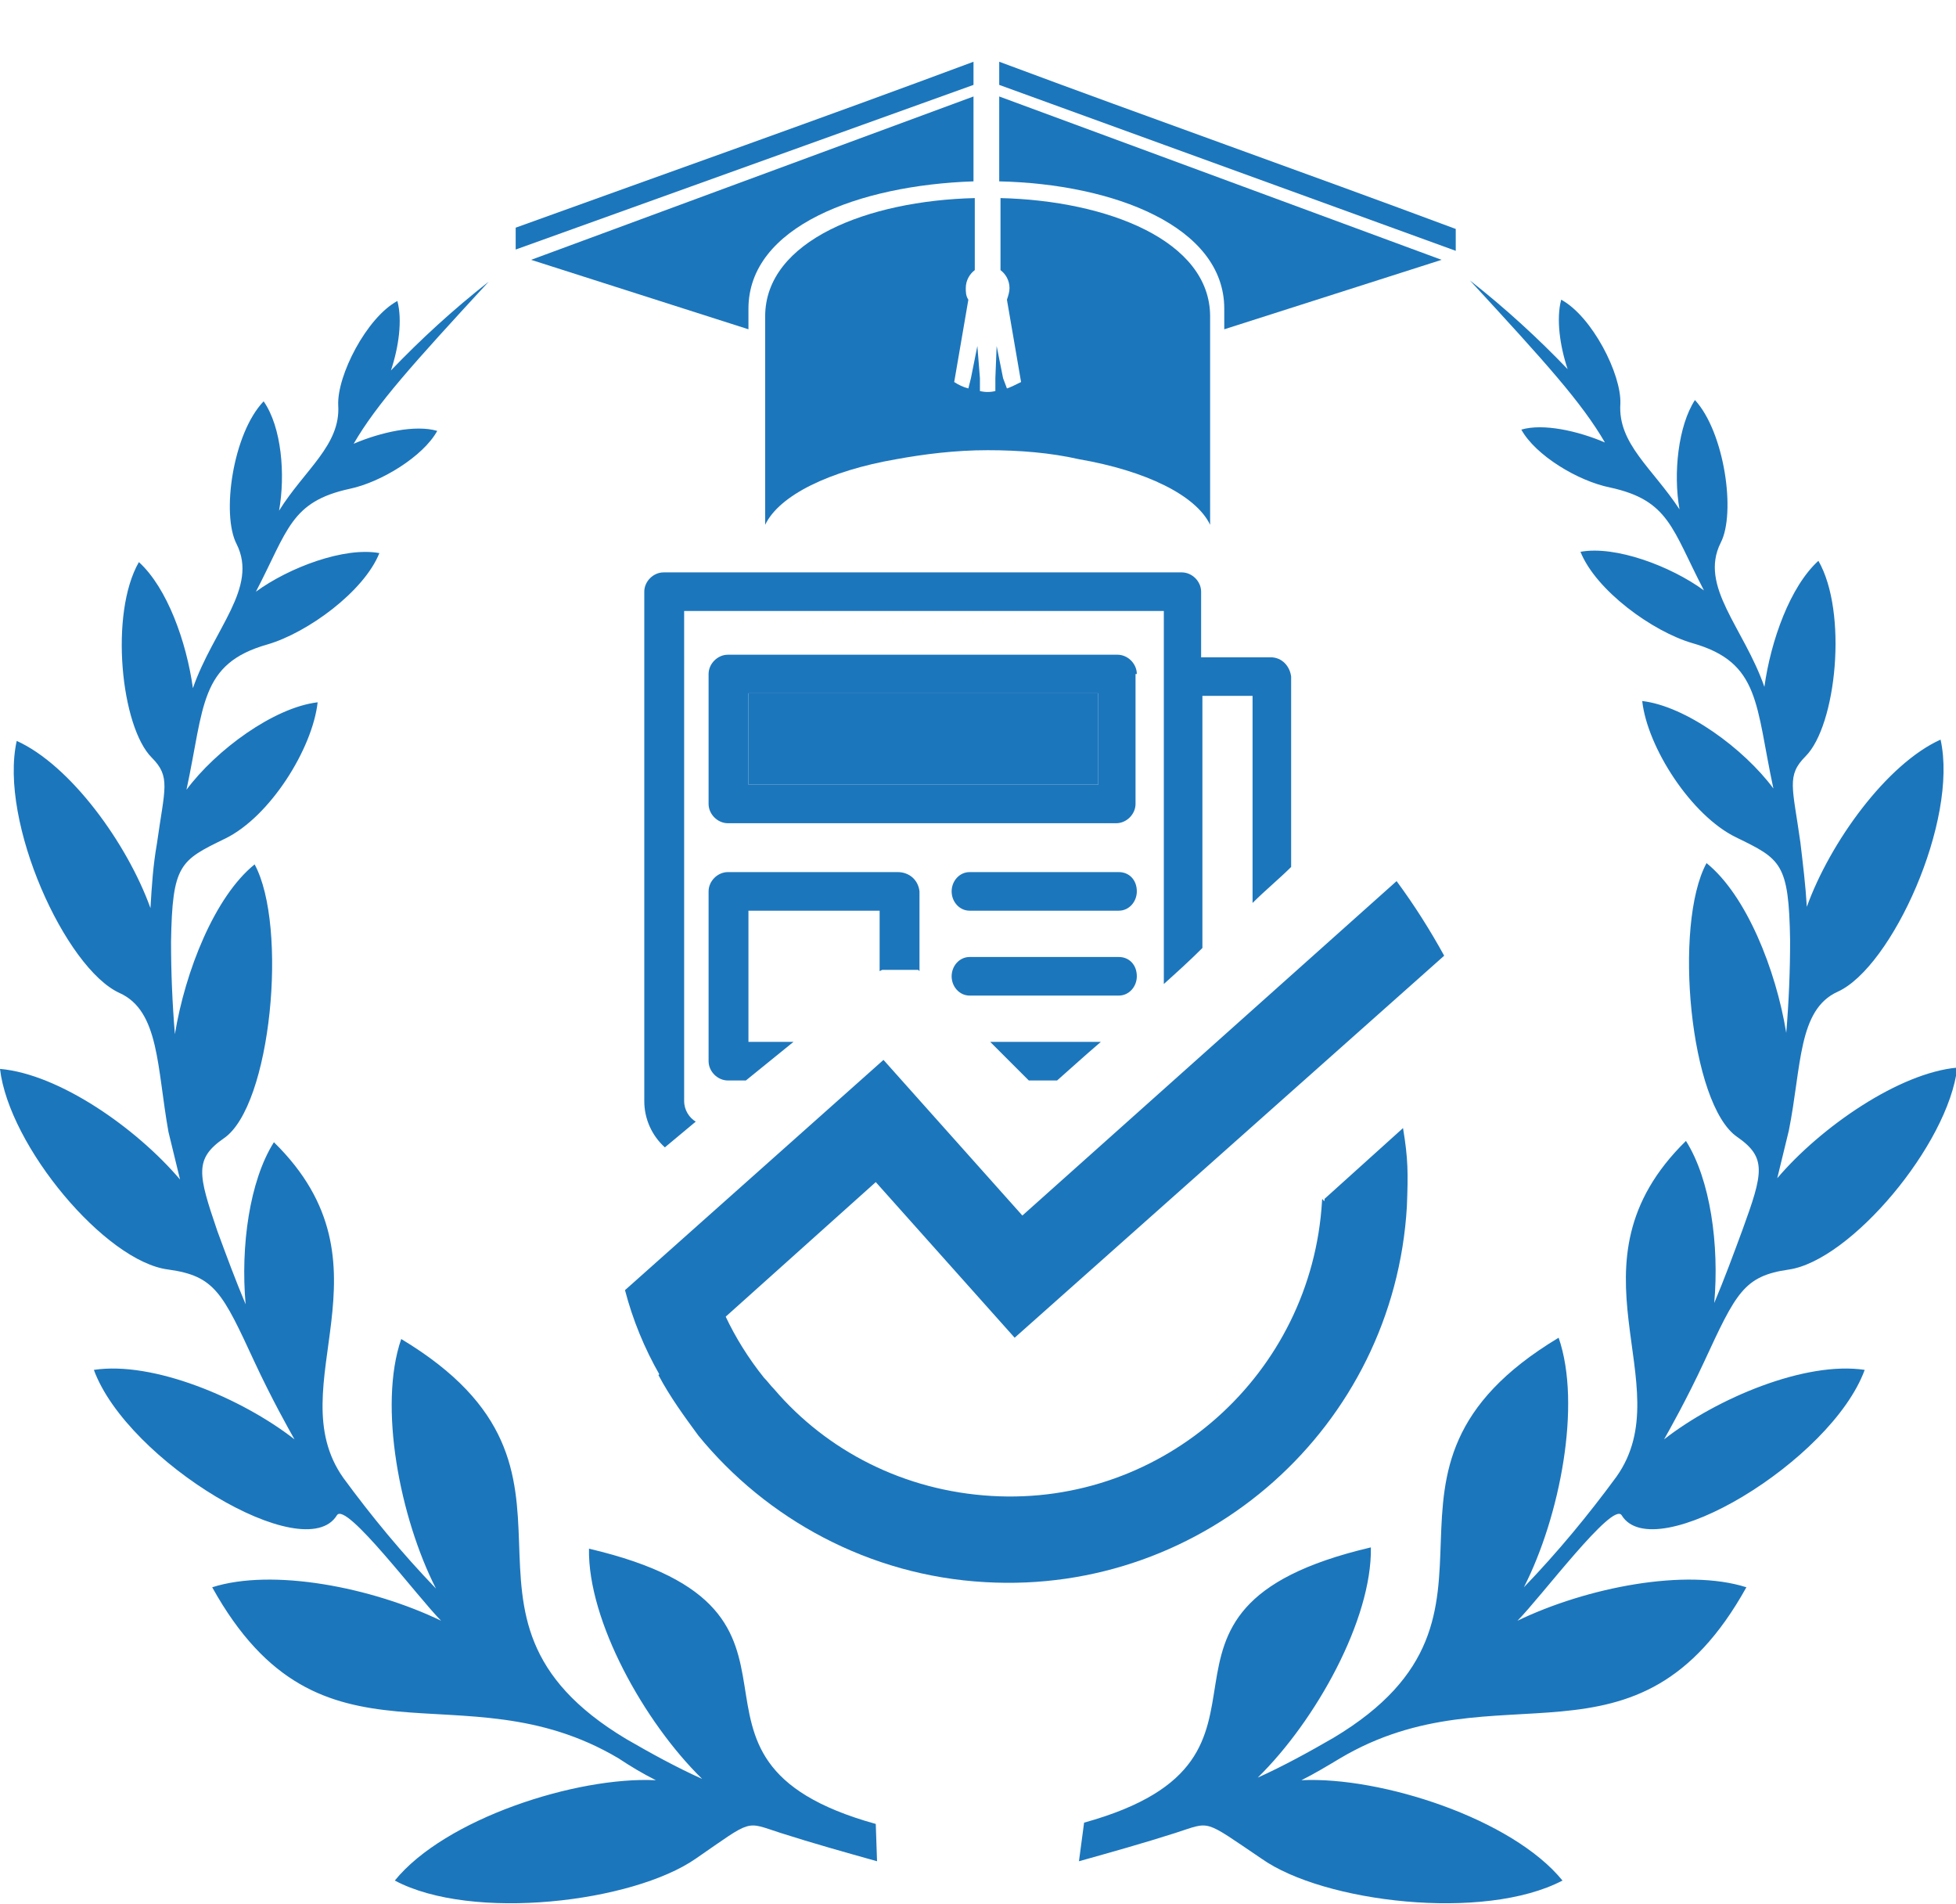
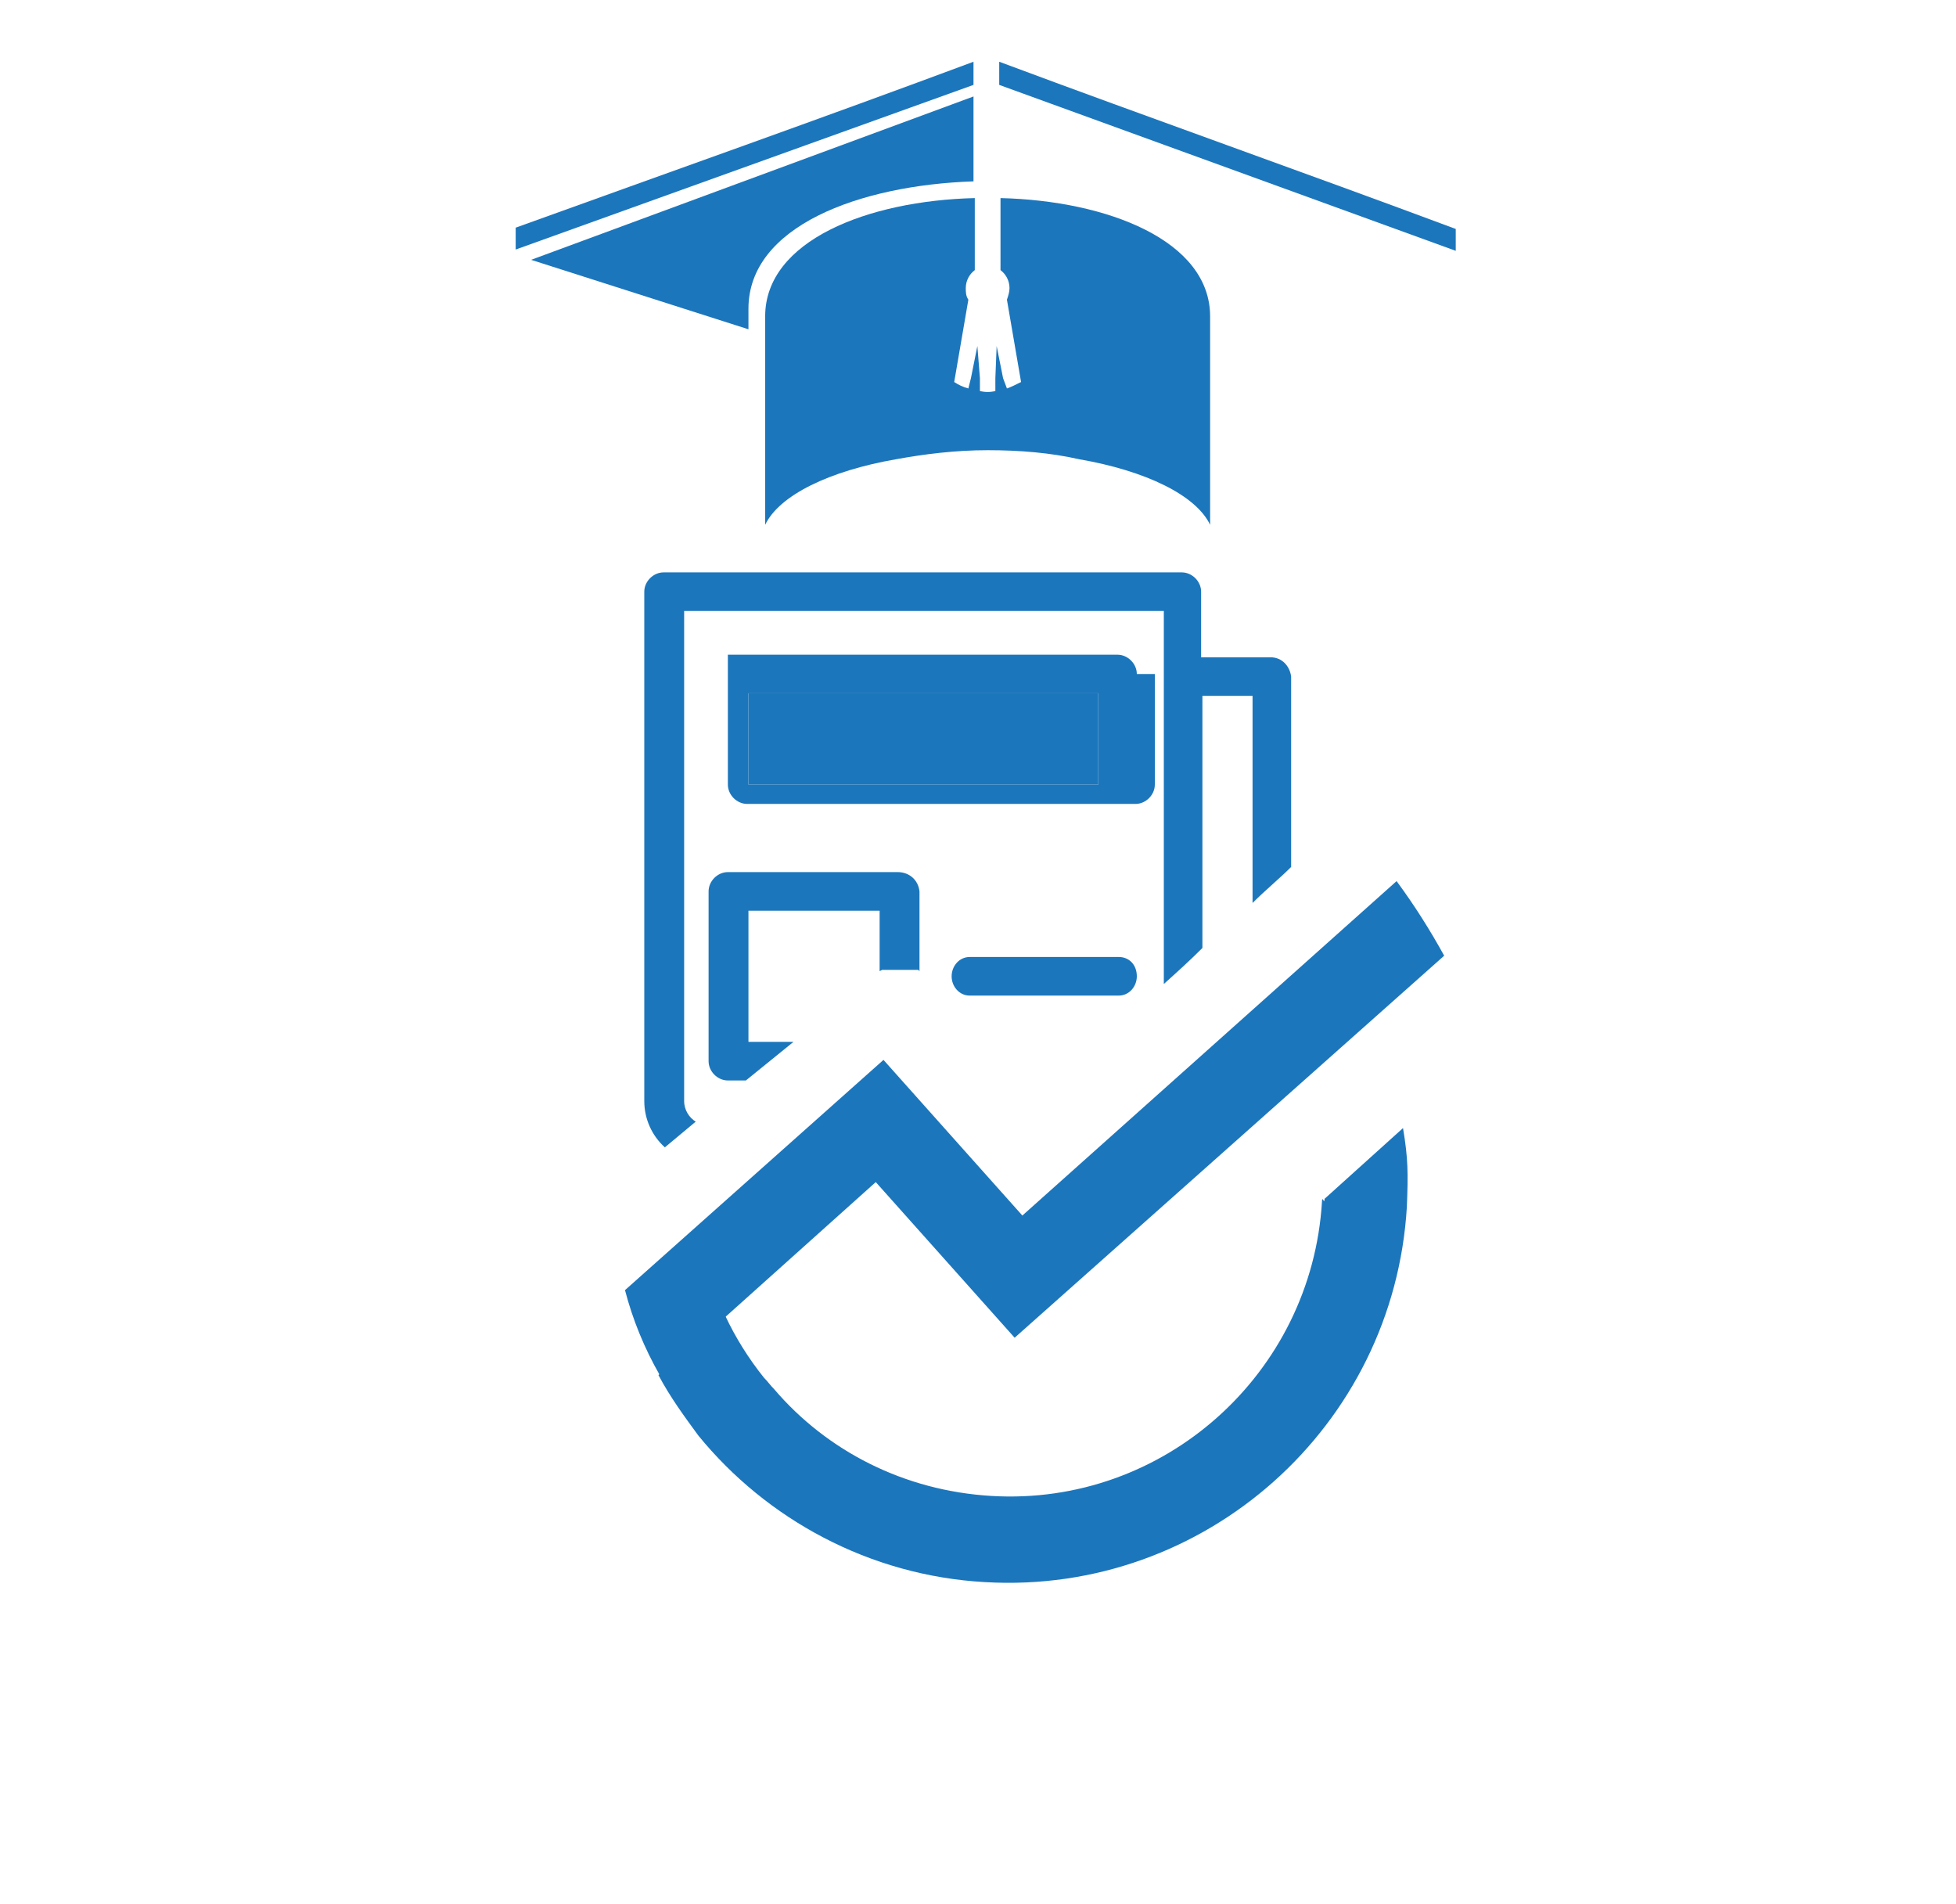
<svg xmlns="http://www.w3.org/2000/svg" version="1.1" id="Layer_1" x="0px" y="0px" viewBox="0 0 152.1 148" style="enable-background:new 0 0 152.1 148;" xml:space="preserve">
  <style type="text/css">
	.st0{fill-rule:evenodd;clip-rule:evenodd;fill:#1C76BC;}
	.st1{fill:#1C76BC;}
</style>
  <g>
-     <path class="st0" d="M83.9,144.7c2.5-0.7,5-1.4,7.5-2.2c2.8-0.9,2.1-1.1,6.7,2c4.8,3.4,17.3,4.9,23.4,1.7   c-3.9-4.8-14.1-8.1-20.3-7.8c1-0.5,2-1.1,3-1.7c12.3-7.3,23.1,2,31.6-13.3c-4.7-1.5-12.4,0-17.8,2.6c1.8-1.8,7.4-9.3,8.1-8.2   c2.5,4.1,16.3-4.2,18.9-11.3c-4.6-0.7-11.5,2.2-15.6,5.4c0.4-0.7,1.8-3.2,3.1-6c2.5-5.4,3.1-6.7,6.6-7.2   c4.8-0.7,12.4-9.7,13.1-15.7c-4.5,0.4-10.6,4.6-14,8.6c0.3-1.2,0.6-2.5,0.9-3.7c1-5,0.7-9.4,3.8-10.8c4.2-1.9,9.4-13.3,8-19.6   c-4.2,1.9-8.6,8-10.4,13c-0.1-1.7-0.3-3.3-0.5-5c-0.6-4.3-1.1-5.2,0.4-6.7c2.4-2.4,3.3-11.2,1-15.2c-2.2,2-3.7,6.2-4.2,9.8   c-1.6-4.6-5.1-7.8-3.4-11.2c1.2-2.3,0.3-8.6-2-11.1c-1.3,2-1.7,5.7-1.2,8.5c-2.1-3.2-4.8-5.1-4.6-8.2c0.1-2.3-2.2-6.8-4.6-8.1   c-0.4,1.5-0.1,3.6,0.5,5.4c-2.3-2.4-4.8-4.7-7.6-6.9c5.9,6.4,8.7,9.5,10.5,12.6c-2.1-0.9-4.8-1.5-6.5-1c1.1,2,4.4,4,6.9,4.5   c4.6,1,4.8,3.2,7.3,8c-2.6-1.9-6.9-3.5-9.6-3c1.2,3,5.6,6.2,8.7,7.1c5.3,1.5,4.9,4.8,6.3,11.3c-2.3-3.1-6.8-6.4-10.2-6.8   c0.4,3.6,3.8,8.9,7.3,10.6c3.5,1.7,4.1,2,4.2,8c0,2.4-0.1,4.8-0.3,7.2c-0.8-4.9-3.1-10.7-6.2-13.2c-2.6,4.8-1.3,18.8,2.4,21.3   c2.3,1.6,2,2.8,0.4,7.2c-0.7,1.9-1.4,3.8-2.2,5.7c0.4-4.5-0.3-9.6-2.2-12.6c-9.8,9.6-0.3,18.9-5.4,26.1c-2.2,3-4.6,5.9-7.2,8.6   c2.8-5.5,4.5-14.2,2.7-19.4c-17.3,10.4-1.3,21.4-17.5,31.1c-1.9,1.1-3.9,2.2-5.9,3.1c4.5-4.4,8.9-12.3,8.8-17.9   c-20.9,4.9-3.9,16.3-22.3,21.4L83.9,144.7L83.9,144.7z M68.2,144.7c-2.5-0.7-5-1.4-7.5-2.2c-2.8-0.9-2.1-1.1-6.6,2   c-4.9,3.4-17.4,4.9-23.4,1.7c3.9-4.8,14.1-8.1,20.3-7.8c-1-0.5-2-1.1-2.9-1.7c-12.3-7.3-23.1,2-31.6-13.3c4.7-1.5,12.4,0,17.8,2.6   c-1.8-1.8-7.4-9.3-8.1-8.2c-2.5,4.1-16.3-4.2-18.9-11.3c4.6-0.7,11.5,2.2,15.6,5.4c-0.4-0.7-1.8-3.2-3.1-6   c-2.5-5.4-3.1-6.7-6.7-7.2C8.2,98.1,0.7,89.1,0,83.1c4.6,0.4,10.6,4.6,14,8.6c-0.3-1.2-0.6-2.5-0.9-3.7c-0.9-5-0.7-9.4-3.8-10.8   c-4.2-1.9-9.4-13.3-8-19.6c4.2,1.9,8.6,8,10.4,13c0.1-1.7,0.2-3.3,0.5-5c0.6-4.3,1.1-5.2-0.4-6.7c-2.4-2.4-3.3-11.2-1-15.2   c2.2,2,3.7,6.2,4.2,9.8c1.6-4.6,5.1-7.8,3.4-11.2c-1.2-2.3-0.3-8.6,2.1-11.1c1.4,2,1.7,5.7,1.2,8.5c2-3.2,4.8-5.1,4.6-8.2   c-0.1-2.3,2.2-6.8,4.6-8.1c0.4,1.5,0.1,3.6-0.5,5.4c2.3-2.4,4.8-4.7,7.6-6.9c-5.9,6.4-8.7,9.5-10.5,12.6c2.1-0.9,4.8-1.5,6.5-1   c-1.1,2-4.4,4-6.8,4.5c-4.6,1-4.8,3.2-7.3,8c2.6-1.9,6.9-3.5,9.6-3c-1.2,3-5.6,6.2-8.7,7.1c-5.3,1.5-4.9,4.8-6.3,11.3   c2.3-3.1,6.8-6.4,10.2-6.8c-0.4,3.6-3.7,8.9-7.2,10.6c-3.5,1.7-4.1,2-4.2,8c0,2.4,0.1,4.8,0.3,7.2c0.8-4.9,3.1-10.7,6.2-13.2   c2.6,4.8,1.3,18.8-2.4,21.3c-2.3,1.6-2,2.8-0.5,7.2c0.7,1.9,1.4,3.8,2.2,5.7c-0.4-4.5,0.3-9.6,2.2-12.6c9.8,9.6,0.3,18.9,5.4,26.1   c2.2,3,4.6,5.9,7.2,8.6c-2.8-5.5-4.5-14.2-2.7-19.4c17.3,10.4,1.3,21.4,17.5,31.1c1.9,1.1,3.9,2.2,5.9,3.1   c-4.5-4.4-8.9-12.3-8.8-17.9c20.9,4.9,3.9,16.3,22.3,21.4L68.2,144.7z" />
    <g>
      <path class="st1" d="M75.7,4.8C63.9,9.2,52,13.4,40.1,17.7l0,1.7L75.7,6.6V4.8z" />
      <path class="st1" d="M75.3,30.2c-0.4-0.1-0.8-0.3-1.1-0.5l1.1-6.4c-0.2-0.3-0.2-0.6-0.2-0.9c0-0.6,0.3-1.1,0.7-1.4v-5.6    c-8.3,0.2-16.3,3.3-16.3,9.2l0,16.2c1.1-2.3,5-4.2,10.2-5.1c2.2-0.4,4.6-0.7,7.1-0.7c2.5,0,4.9,0.2,7.1,0.7    c5.2,0.9,9.1,2.8,10.2,5.1l0-16.2c0-5.9-8-9-16.3-9.2v5.6c0.4,0.3,0.7,0.8,0.7,1.4c0,0.3-0.1,0.6-0.2,0.9l1.1,6.4    c-0.4,0.2-0.8,0.4-1.1,0.5L78,29.4l-0.5-2.5l-0.1,2.5l0,1c-0.4,0.1-0.8,0.1-1.2,0l0-1L76,26.9l-0.5,2.5L75.3,30.2z" />
      <path class="st1" d="M75.7,14.1V7.5L41.3,20.2l16.9,5.4V24C58.2,17.6,66.8,14.4,75.7,14.1z" />
      <path class="st1" d="M77.7,4.8v1.8l35.5,12.9l0-1.7C101.4,13.4,89.5,9.2,77.7,4.8z" />
-       <path class="st1" d="M77.7,14.1c8.9,0.2,17.5,3.5,17.5,9.9v1.6l16.9-5.4L77.7,7.5V14.1z" />
    </g>
    <g>
      <rect x="58.2" y="53.9" class="st1" width="27.2" height="7.1" />
      <path class="st1" d="M98.8,51.1h-5.4V46c0-0.8-0.7-1.5-1.5-1.5H51.6c-0.8,0-1.5,0.7-1.5,1.5v39.6c0,1.4,0.6,2.7,1.6,3.6l2.4-2    c-0.5-0.3-0.9-0.9-0.9-1.6V47.5h37.3v29c1-0.9,2-1.8,3-2.8V54.1h3.9v16.1c1-1,2.1-1.9,3-2.8V52.6C100.3,51.8,99.7,51.1,98.8,51.1z    " />
-       <path class="st1" d="M88.4,52.4c0-0.8-0.7-1.5-1.5-1.5H56.6c-0.8,0-1.5,0.7-1.5,1.5v10.1c0,0.8,0.7,1.5,1.5,1.5h30.2    c0.8,0,1.5-0.7,1.5-1.5V52.4z M85.4,61H58.2v-7.1h27.2V61z" />
+       <path class="st1" d="M88.4,52.4c0-0.8-0.7-1.5-1.5-1.5H56.6v10.1c0,0.8,0.7,1.5,1.5,1.5h30.2    c0.8,0,1.5-0.7,1.5-1.5V52.4z M85.4,61H58.2v-7.1h27.2V61z" />
      <path class="st1" d="M69.8,67.8H56.6c-0.8,0-1.5,0.7-1.5,1.5v13.2c0,0.8,0.7,1.5,1.5,1.5H58l3.7-3h-3.5V70.8h10.2v4.7l0.2-0.1    l2.8,0l0.1,0.1v-6.2C71.4,68.4,70.7,67.8,69.8,67.8z" />
-       <path class="st1" d="M87,67.8H75.4c-0.8,0-1.4,0.7-1.4,1.5c0,0.8,0.6,1.5,1.4,1.5H87c0.8,0,1.4-0.7,1.4-1.5    C88.4,68.4,87.8,67.8,87,67.8z" />
-       <path class="st1" d="M80,84h2.2c0.8-0.7,2-1.8,3.4-3h-8.6L80,84z" />
      <path class="st1" d="M87,74.4H75.4c-0.8,0-1.4,0.7-1.4,1.5c0,0.8,0.6,1.5,1.4,1.5H87c0.8,0,1.4-0.7,1.4-1.5    C88.4,75,87.8,74.4,87,74.4z" />
      <path class="st1" d="M103,93.2c0,0.5-0.2-0.3-0.2,0.2c-0.8,13.4-12.3,23.7-25.7,22.9c-6.8-0.4-12.8-3.5-16.9-8.3    c-0.3-0.3-0.5-0.6-0.8-0.9c-1.2-1.5-2.2-3.1-3-4.8l0,0l-5.2,4.6c0.9,1.7,2,3.2,3.1,4.7c5.3,6.5,13.3,10.9,22.3,11.4    c17.1,1,31.8-12.1,32.8-29.2c0.1-2.6,0.1-3.7-0.3-6.1L103,93.2z" />
      <path class="st1" d="M68.1,91.9l10.8,12.1l33.4-29.7c-1.1-2-2.3-3.9-3.7-5.8l-29.1,26L68.7,82.4l-20.1,17.9    c0.6,2.3,1.5,4.5,2.7,6.6l5.2-4.6L68.1,91.9z" />
    </g>
  </g>
</svg>